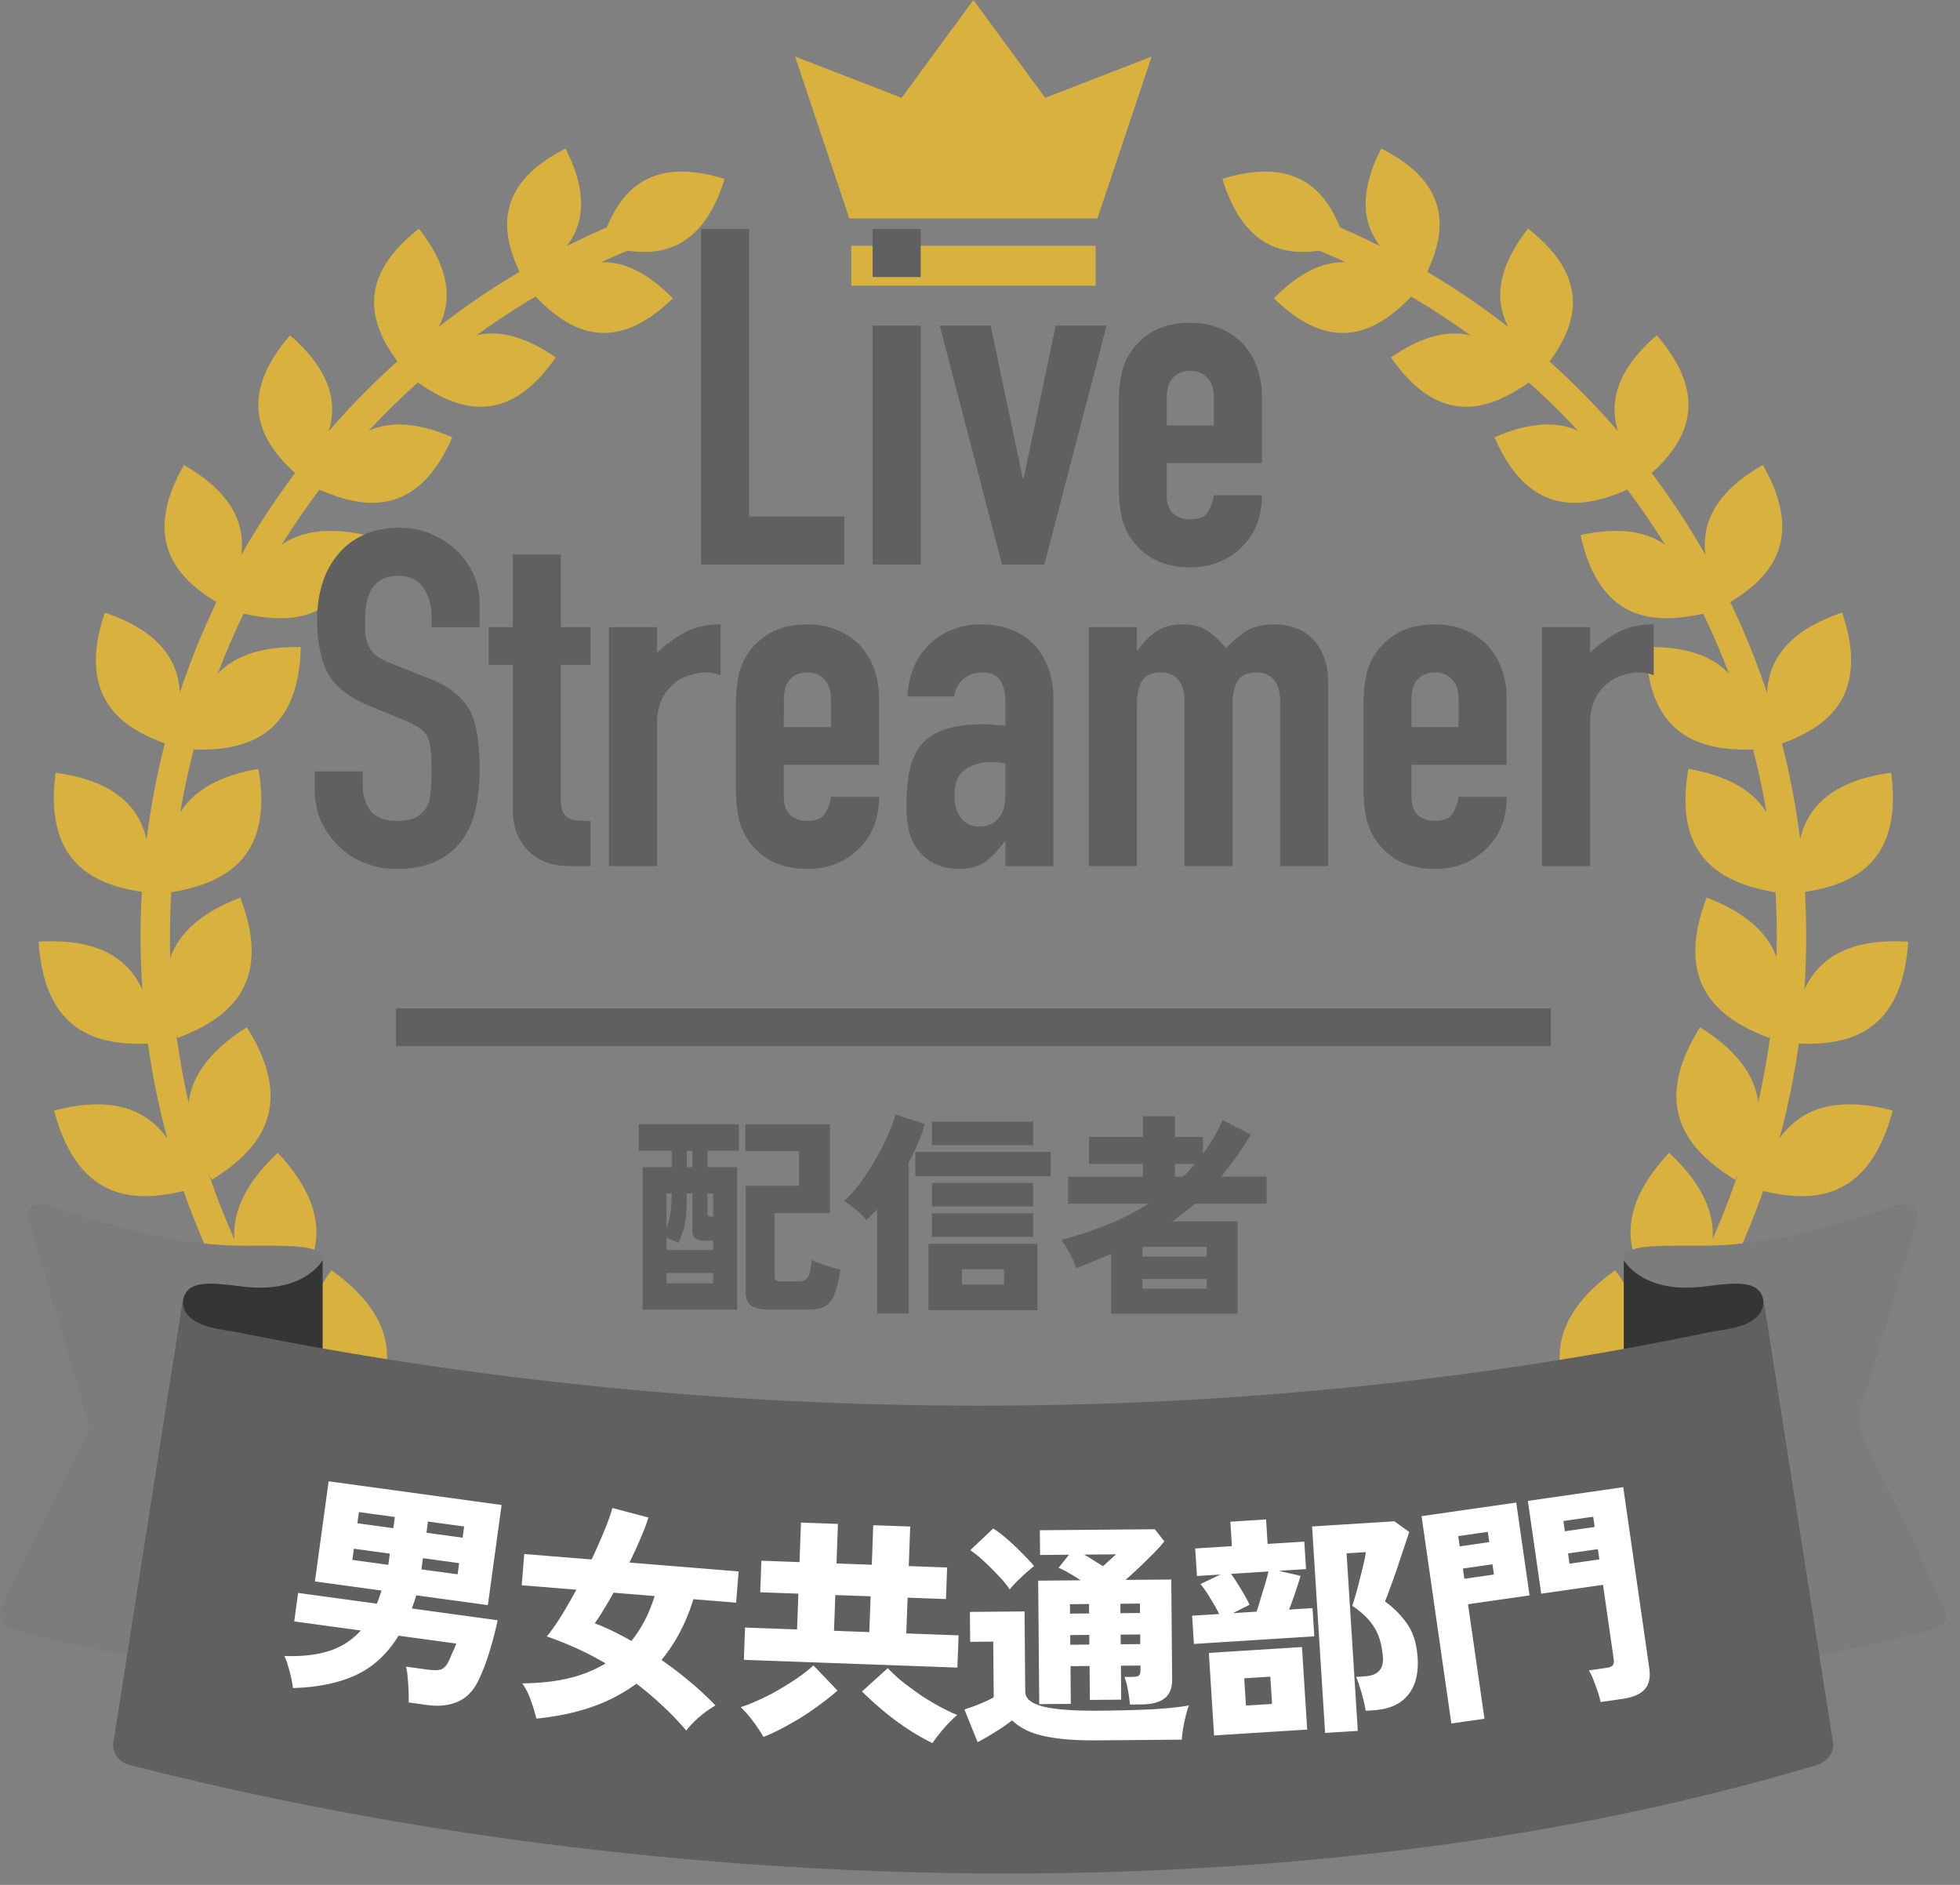
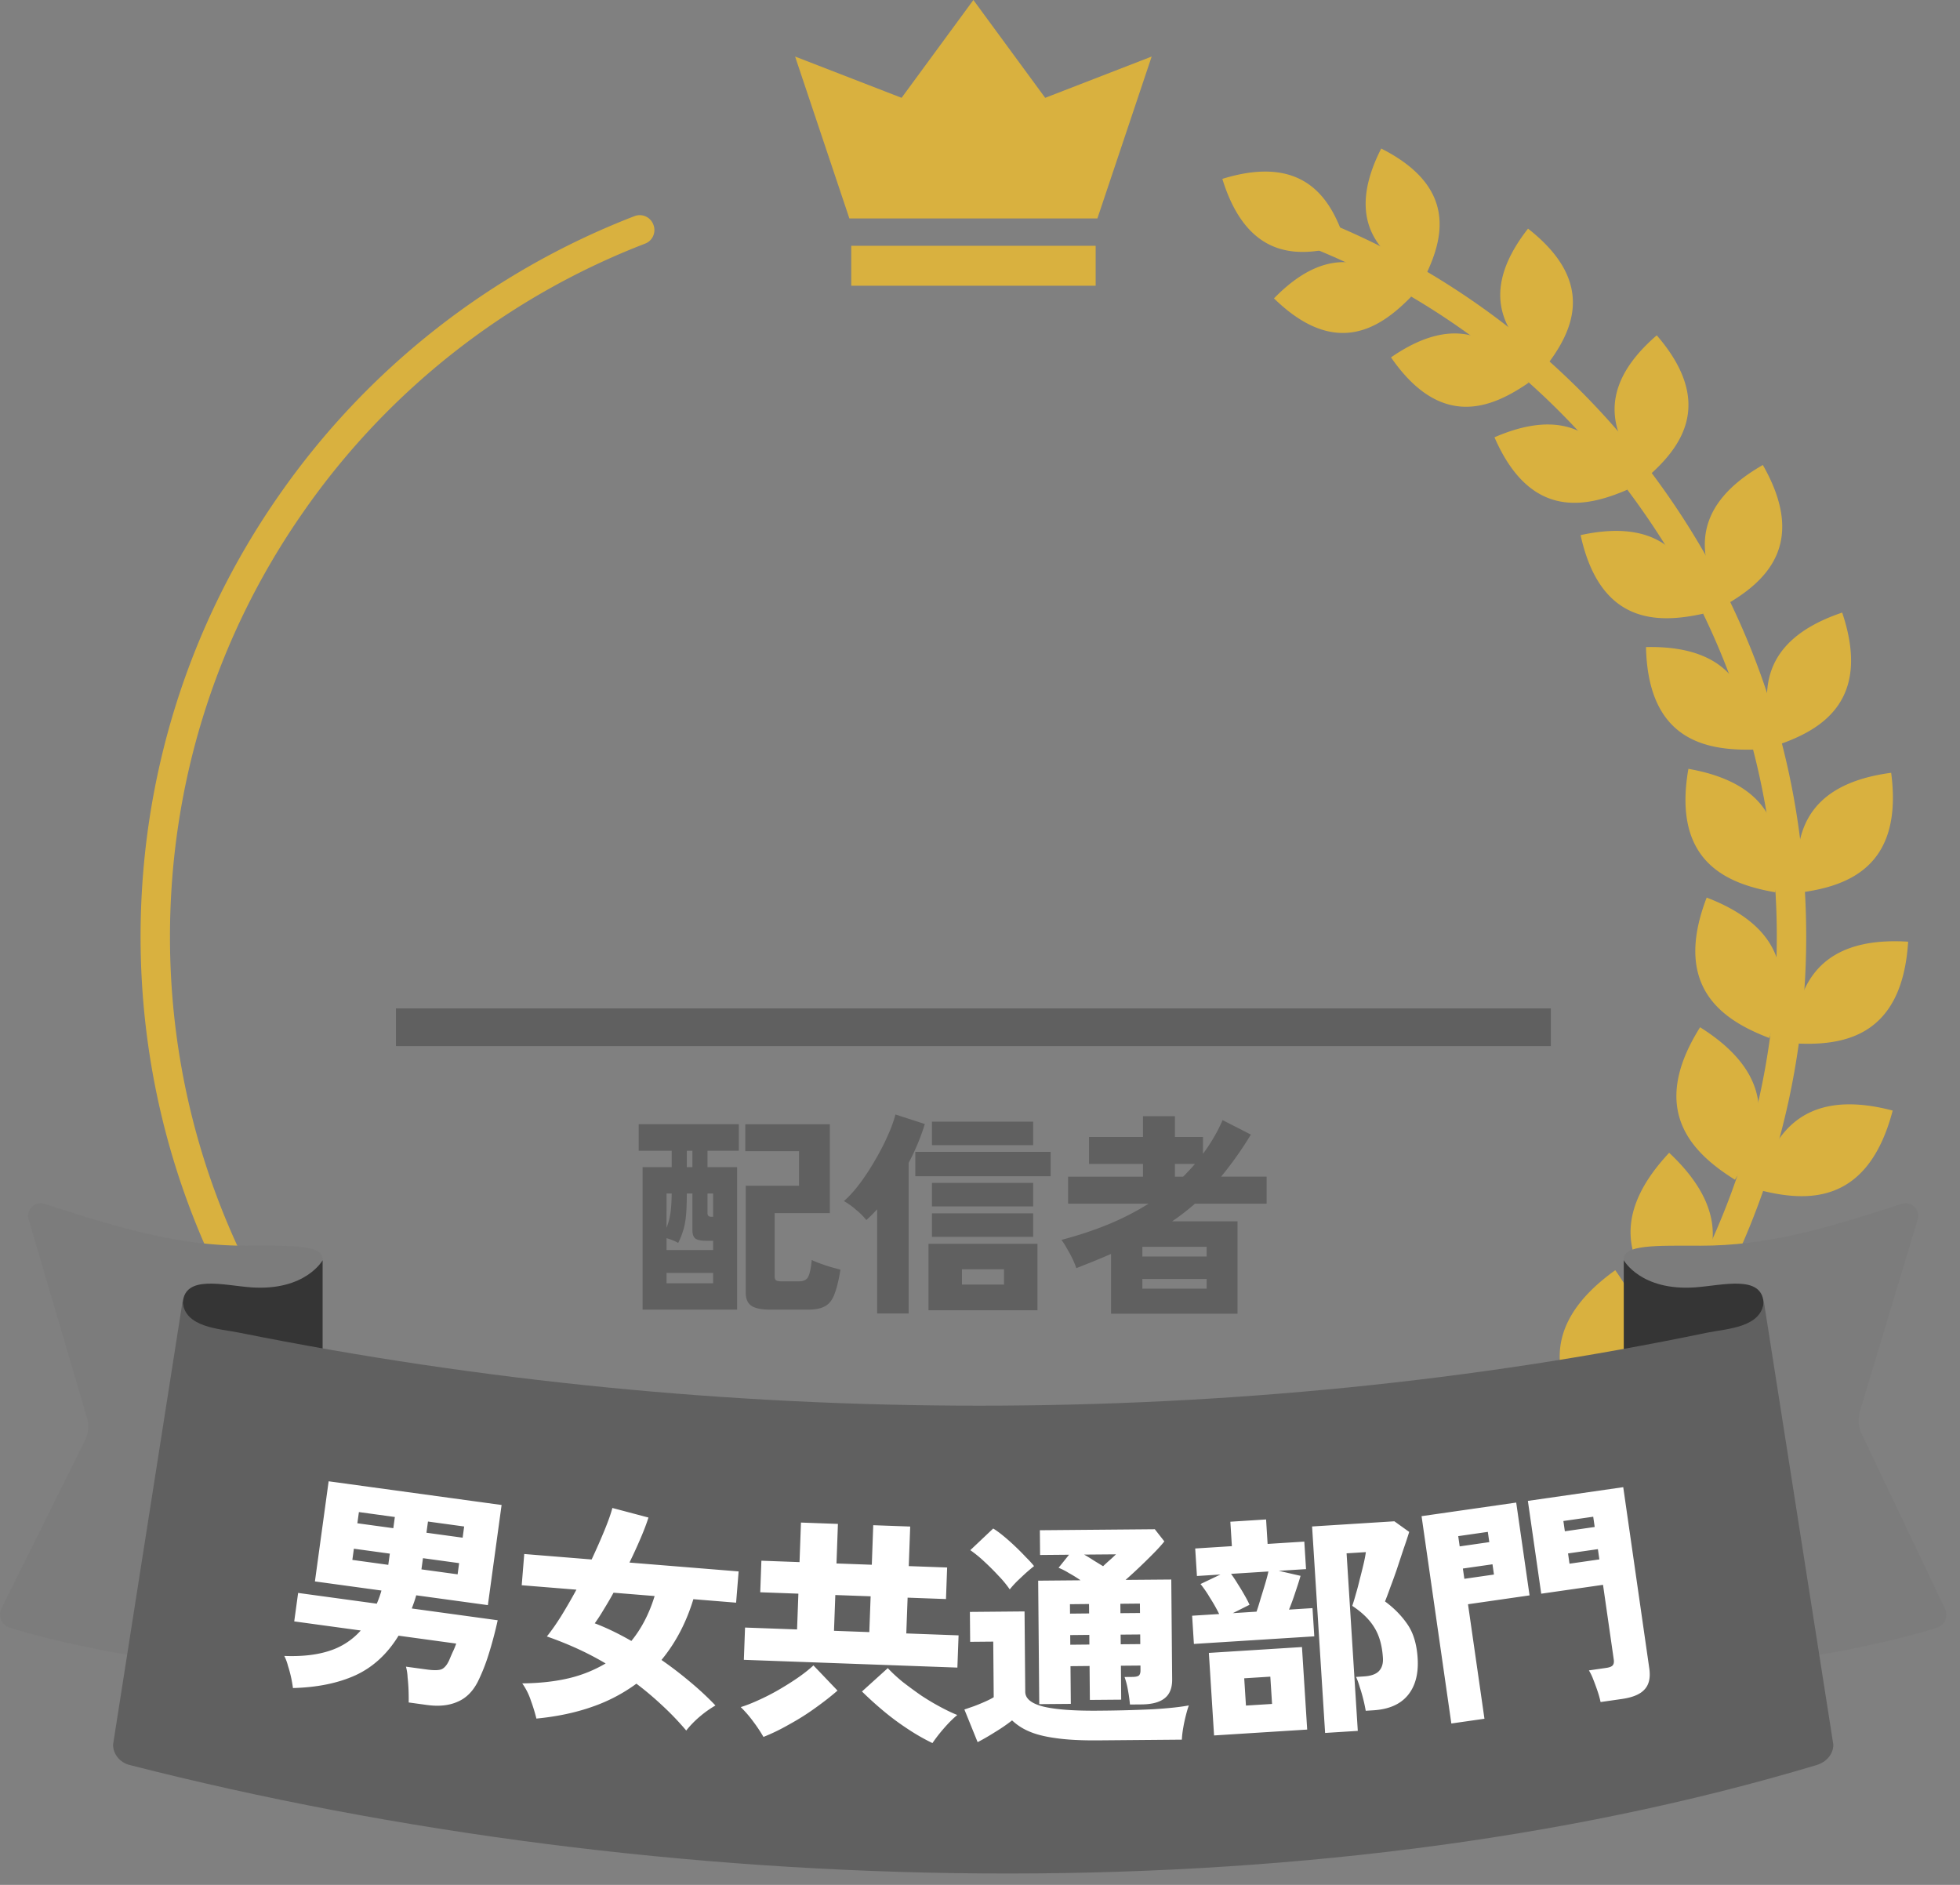
<svg xmlns="http://www.w3.org/2000/svg" width="104" height="100" fill="none">
  <rect width="100%" height="100%" fill="#808080" stroke="none" />
-   <path fill="#D9B13F" d="M31.889 12.96c2.27.7 5.18 1 6.56-3.47-4.46-1.38-5.86 1.2-6.56 3.47m-3.47 2.78c1.63 1.67 4 3.29 7.28.09-3.2-3.28-5.62-1.71-7.28-.09m-.67-.94c-1.05-2.08-1.83-4.85 2.26-6.92 2.08 4.09-.18 5.87-2.26 6.92m-5.57 5.5c1.96 1.35 4.65 2.51 7.31-1.34-3.85-2.66-5.96-.61-7.31 1.34m-.85-.8c-1.46-1.87-2.78-4.49.9-7.37 2.88 3.68.97 5.91-.9 7.37m-4.38 6.48c2.22.96 5.15 1.59 7.05-2.78-4.38-1.9-6.08.56-7.05 2.78m-1.01-.63c-1.83-1.58-3.67-3.95-.55-7.56 3.61 3.12 2.13 5.72.55 7.56m-3.01 7.21c2.41.53 5.46.58 6.5-4.17-4.75-1.04-5.97 1.75-6.5 4.17m-1.14-.44c-2.14-1.22-4.44-3.23-2.03-7.45 4.22 2.41 3.26 5.31 2.03 7.45m-1.51 7.65c2.51.05 5.57-.49 5.68-5.44-4.95-.11-5.63 2.93-5.68 5.44m-1.22-.22c-2.38-.8-5.08-2.35-3.5-7.05 4.69 1.58 4.3 4.66 3.5 7.05m.04 7.79c2.52-.44 5.48-1.58 4.61-6.55-4.97.87-5.05 4.03-4.61 6.55m-1.27.02c-2.54-.33-5.54-1.35-4.88-6.36 5 .66 5.21 3.82 4.88 6.36m1.6 7.71c2.43-.93 5.16-2.66 3.32-7.45-4.8 1.84-4.25 5.02-3.32 7.45m-1.26.28c-2.6.16-5.8-.27-6.12-5.39 5.13-.32 5.96 2.79 6.12 5.39m3.08 7.24c2.25-1.41 4.63-3.67 1.85-8.09-4.43 2.78-3.26 5.85-1.85 8.09m-1.21.52c-2.57.68-5.84.87-7.17-4.19 5.06-1.33 6.5 1.62 7.17 4.19m4.44 6.5c1.97-1.85 3.9-4.57.26-8.45-3.88 3.64-2.11 6.48-.26 8.45m-1.1.76c-2.43 1.18-5.66 2.02-7.98-2.77 4.79-2.32 6.8.34 7.98 2.77m5.61 5.5c1.6-2.23 3-5.33-1.4-8.48-3.15 4.4-.84 6.88 1.4 8.48m-.95.97c-2.2 1.65-5.26 3.12-8.51-1.2 4.32-3.25 6.86-.99 8.51 1.2m6.57 4.27c1.16-2.54 1.95-5.9-3.06-8.19-2.29 5.01.51 7.03 3.06 8.19m-.75 1.15c-1.87 2.08-4.63 4.15-8.73.47 3.68-4.1 6.65-2.34 8.73-.47m7.26 2.87c.66-2.76.79-6.27-4.65-7.57-1.3 5.44 1.89 6.91 4.65 7.57m-.53 1.3c-1.45 2.44-3.81 5.04-8.62 2.18 2.87-4.81 6.18-3.63 8.62-2.18m7.65 1.35c.12-2.88-.44-6.41-6.12-6.64-.23 5.68 3.24 6.52 6.12 6.64m-.27 1.4c-.97 2.72-2.81 5.78-8.16 3.86 1.92-5.35 5.45-4.83 8.16-3.86m7.74-.21c-.45-2.9-1.7-6.3-7.41-5.42.88 5.71 4.51 5.87 7.41 5.42m0 1.45c-.44 2.9-1.67 6.31-7.38 5.45.86-5.71 4.48-5.89 7.38-5.45" />
  <path fill="#D9B13F" d="M48.419 90.65c-22.59 0-40.96-18.38-40.96-40.96 0-8.43 2.54-16.53 7.35-23.42a40.93 40.93 0 0 1 18.85-14.8c.4-.16.86.04 1.01.45.16.4-.04.86-.45 1.01a39.34 39.34 0 0 0-18.13 14.24c-4.63 6.63-7.07 14.42-7.07 22.53 0 21.72 17.67 39.4 39.4 39.4a.781.781 0 0 1 0 1.56zm23-77.69c-2.27.7-5.18 1-6.56-3.47 4.46-1.38 5.86 1.2 6.56 3.47m3.46 2.78c-1.63 1.67-4 3.29-7.28.09 3.2-3.28 5.62-1.71 7.28-.09m.67-.94c1.05-2.08 1.83-4.85-2.26-6.92-2.08 4.09.18 5.87 2.26 6.92m5.57 5.5c-1.96 1.35-4.65 2.51-7.31-1.34 3.85-2.66 5.96-.61 7.31 1.34m.86-.8c1.46-1.87 2.78-4.49-.9-7.37-2.88 3.68-.97 5.91.9 7.37m4.37 6.48c-2.22.96-5.15 1.59-7.05-2.78 4.38-1.9 6.08.56 7.05 2.78m1.01-.63c1.83-1.58 3.67-3.95.55-7.56-3.61 3.12-2.13 5.72-.55 7.56m3.01 7.21c-2.41.53-5.46.58-6.5-4.17 4.75-1.04 5.97 1.75 6.5 4.17m1.14-.44c2.14-1.22 4.44-3.23 2.03-7.45-4.22 2.41-3.26 5.31-2.03 7.45m1.51 7.65c-2.51.05-5.57-.49-5.68-5.44 4.95-.11 5.63 2.93 5.68 5.44m1.23-.22c2.38-.8 5.08-2.35 3.5-7.05-4.69 1.58-4.3 4.66-3.5 7.05m-.05 7.79c-2.52-.44-5.48-1.58-4.61-6.55 4.97.87 5.05 4.03 4.61 6.55m1.27.02c2.54-.33 5.539-1.35 4.879-6.36-5 .66-5.21 3.82-4.88 6.36m-1.589 7.71c-2.43-.93-5.16-2.66-3.32-7.45 4.8 1.84 4.25 5.02 3.32 7.45m1.25.28c2.6.16 5.8-.27 6.12-5.39-5.13-.32-5.96 2.79-6.12 5.39m-3.07 7.24c-2.25-1.41-4.63-3.67-1.85-8.09 4.43 2.78 3.26 5.85 1.85 8.09m1.2.52c2.57.68 5.84.87 7.17-4.19-5.06-1.33-6.5 1.62-7.17 4.19m-4.43 6.5c-1.97-1.85-3.9-4.57-.26-8.45 3.88 3.64 2.11 6.48.26 8.45m1.1.76c2.43 1.18 5.66 2.02 7.98-2.77-4.79-2.32-6.8.34-7.98 2.77m-5.62 5.5c-1.6-2.23-3-5.33 1.4-8.48 3.15 4.4.84 6.88-1.4 8.48m.95.97c2.2 1.65 5.26 3.12 8.51-1.2-4.32-3.25-6.86-.99-8.51 1.2m-6.57 4.27c-1.16-2.54-1.95-5.9 3.06-8.19 2.29 5.01-.51 7.03-3.06 8.19m.76 1.15c1.87 2.08 4.63 4.15 8.73.47-3.68-4.1-6.65-2.34-8.73-.47m-7.26 2.87c-.66-2.76-.79-6.27 4.65-7.57 1.3 5.44-1.89 6.91-4.65 7.57m.53 1.3c1.45 2.44 3.81 5.04 8.62 2.18-2.87-4.81-6.18-3.63-8.62-2.18m-7.661 1.35c-.12-2.88.44-6.41 6.12-6.64.23 5.68-3.24 6.52-6.12 6.64m.28 1.4c.97 2.72 2.81 5.78 8.16 3.86-1.92-5.35-5.45-4.83-8.16-3.86m-7.739-.21c.45-2.9 1.7-6.3 7.41-5.42-.88 5.71-4.51 5.87-7.41 5.42m-.01 1.45c.44 2.9 1.67 6.31 7.38 5.45-.86-5.71-4.48-5.89-7.38-5.45" />
  <path fill="#D9B13F" d="M54.879 90.65c22.59 0 40.96-18.38 40.96-40.96 0-8.43-2.54-16.53-7.35-23.42a40.93 40.93 0 0 0-18.85-14.8c-.4-.16-.86.04-1.01.45-.16.4.04.86.45 1.01a39.34 39.34 0 0 1 18.13 14.24c4.63 6.63 7.07 14.42 7.07 22.53 0 21.72-17.67 39.4-39.4 39.4a.781.781 0 0 0 0 1.56zm3.35-79.06L61.109 3l-5.65 2.19L51.649 0l-3.81 5.19L42.189 3l2.88 8.59zm-.091 1.45h-12.97v2.12h12.97z" />
  <path fill="#7C7C7C" d="M17.119 66.86c.09-.85-1.75-.77-4.08-.77-3.49 0-6.55-.88-10.67-2.22a.669.669 0 0 0-.84.85l3.06 10.42c.16.47.1.99-.15 1.42l-4.34 8.73c-.23.4-.04.91.39 1.05 2.32.77 8.94 2.23 13.41 2.1l3.23-21.6z" />
  <path fill="#353535" d="M9.699 69.11c.11-1.49 2.15-.92 3.63-.81 2.89.2 3.79-1.44 3.79-1.44v16.4s-7.53-12.66-7.42-14.15" />
  <path fill="#7C7C7C" d="M86.159 66.86c-.09-.85 1.75-.77 4.08-.77 3.49 0 6.55-.88 10.67-2.22.52-.17 1.02.33.84.85l-3.04 10.09c-.16.47-.1.99.15 1.42l4.32 9.07c.23.4.04.91-.39 1.05-2.32.77-8.94 2.23-13.41 2.1l-3.23-21.6z" />
  <path fill="#353535" d="M93.579 69.11c-.11-1.49-2.15-.92-3.63-.81-2.89.2-3.79-1.44-3.79-1.44v16.4s7.53-12.66 7.42-14.15" />
  <path fill="#606060" d="M96.399 93.64c.52-.16.88-.58.88-1.08l-3.69-23.53c-.09 1.41-1.96 1.46-2.99 1.67-24.85 5.17-52.21 5.17-77.92 0-1.03-.21-2.9-.26-2.99-1.67l-3.69 23.53c0 .5.36.95.88 1.08 28.27 7.23 62.52 8.11 89.52 0" />
  <path fill="#fff" d="M15.544 89.557a6.6 6.6 0 0 0-.266-1.185 2.4 2.4 0 0 0-.194-.518q1.418.055 2.41-.276a3.73 3.73 0 0 0 1.648-1.074l-3.53-.483.207-1.51 4.174.57q.148-.345.247-.697l-3.53-.484.728-5.312 9.177 1.257-.728 5.313-3.802-.521a6 6 0 0 1-.113.363l-.121.336 4.557.625a21 21 0 0 1-.47 1.777 10 10 0 0 1-.58 1.473q-.4.79-1.082 1.075-.672.3-1.625.169l-.966-.133q.006-.226-.005-.606a10 10 0 0 0-.052-.726 2.6 2.6 0 0 0-.087-.567l1.103.15q.545.075.77-.007.24-.093.42-.485.094-.226.185-.429a4 4 0 0 0 .188-.454l-3.059-.419q-.892 1.456-2.28 2.098-1.386.63-3.324.68m6.818-6.296 1.92.263.08-.594-1.919-.263zm.266-1.944 1.92.263.081-.594-1.92-.263zm-3.932 1.442 1.907.262.082-.595-1.907-.261zm.266-1.944 1.908.261.081-.594-1.907-.261zm9.5 10.362a9 9 0 0 0-.288-.94 3.4 3.4 0 0 0-.463-.927q1.38-.014 2.48-.275a7 7 0 0 0 1.945-.783 16 16 0 0 0-1.576-.818 19 19 0 0 0-1.543-.614q.362-.447.766-1.092.404-.656.803-1.39l-2.903-.235.134-1.657 3.576.29q.395-.845.693-1.574.297-.728.407-1.158l1.915.507q-.15.477-.415 1.095A27 27 0 0 1 33.4 82.9l5.793.47-.134 1.658-2.268-.185q-.565 1.86-1.692 3.224.76.526 1.488 1.137.74.612 1.376 1.278a5.6 5.6 0 0 0-.812.573 5.2 5.2 0 0 0-.739.756 15 15 0 0 0-1.306-1.36q-.665-.62-1.338-1.125a8.8 8.8 0 0 1-2.345 1.226q-1.33.468-2.96.625m5.038-4.118q.807-.988 1.234-2.383l-2.18-.177a19 19 0 0 1-.51.874q-.247.42-.487.75.924.351 1.943.936m5.969 1.001.063-1.712 2.76.1.07-1.898-2.024-.074.061-1.674 2.024.074.076-2.098 1.961.071-.076 2.099 1.874.068.076-2.098 1.961.071-.076 2.099 2.036.074-.061 1.674-2.036-.074-.07 1.898 2.774.102-.063 1.71zm1.04 4.09a8 8 0 0 0-.546-.82 6 6 0 0 0-.66-.762q.405-.123.913-.355.522-.231 1.058-.537.55-.317 1.037-.65.5-.345.85-.67l1.277 1.336q-.492.431-1.159.908-.656.477-1.383.875-.716.412-1.388.675m8.968.327a11 11 0 0 1-1.347-.774q-.684-.45-1.303-.973a19 19 0 0 1-1.09-.99l1.371-1.24q.325.35.787.73.474.367.986.724.525.345 1.029.613.503.269.885.42-.348.288-.714.712a8 8 0 0 0-.604.778m-5.224-5.957 1.874.069.07-1.899-1.874-.068zm15.704 3.911a8 8 0 0 0-.107-.761 4 4 0 0 0-.18-.699l.412-.004q.237-.001.337-.065.1-.075.097-.3l-.002-.238-1.037.009.015 1.8-1.662.014-.016-1.8-1.012.01.017 2-1.675.014-.057-6.55 2.25-.02a7 7 0 0 0-.616-.382 3.5 3.5 0 0 0-.552-.282l.556-.693-1.537.014-.012-1.313 6.1-.053.506.645q-.21.265-.557.618t-.744.731q-.384.366-.757.694l2.425-.02.047 5.3q.006.686-.404 1.003-.397.315-1.21.323zm-8.083 1.996-.702-1.732q.225-.076.523-.18.3-.114.586-.242.286-.127.447-.229l-.025-2.95-1.225.011-.014-1.587 2.9-.026.037 4.263q.004.55.982.791.976.229 2.89.212a72 72 0 0 0 2.899-.075q1.224-.074 1.91-.204-.072.187-.157.526a8 8 0 0 0-.144.677q-.06.35-.07.613l-4.425.038q-1.363.012-2.251-.117-.889-.118-1.44-.363a3 3 0 0 1-.893-.58 9 9 0 0 1-.883.608q-.522.33-.945.546m1.705-8.103a5.5 5.5 0 0 0-.594-.72q-.366-.396-.77-.768a6.5 6.5 0 0 0-.73-.594l1.215-1.148q.226.135.529.383.302.247.617.545.315.297.58.582.277.273.442.484-.161.126-.422.354-.247.227-.496.466-.235.24-.371.416m5.888 2.911 1.037-.009-.004-.512-1.038.009zm-.936-4.142q.185-.176.372-.34.186-.165.31-.29l-1.688.014q.24.135.503.308zm-1.74 4.166 1.013-.01-.004-.512-1.013.01zm2.661-1.674 1.038-.009-.005-.5-1.037.01zm-2.675.024 1.013-.01-.005-.5-1.012.01zm13.535 6.33-.691-10.954 4.366-.275.787.564q-.125.409-.305.92l-.347 1.05q-.18.524-.352.974-.16.448-.279.744.723.531 1.191 1.215.47.684.54 1.794.078 1.248-.527 1.975-.594.714-1.817.791l-.411.026a8 8 0 0 0-.125-.593 8 8 0 0 0-.193-.665q-.096-.331-.196-.538l.424-.027q.561-.036.796-.288.234-.253.207-.69-.062-.985-.453-1.612-.377-.627-1.175-1.153a10 10 0 0 0 .187-.613q.114-.383.213-.803.11-.42.2-.801.089-.382.122-.634l-1.023.064.595 9.42zm-6.962-4.722-.094-1.497 1.435-.09a9 9 0 0 0-.494-.87 6 6 0 0 0-.496-.721l1.058-.505-1.248.079-.092-1.46 1.946-.123-.081-1.297 1.896-.12.081 1.298 1.947-.123.092 1.46-1.447.09 1.156.266q-.102.357-.272.856-.156.486-.341.936l1.247-.079.095 1.497zm1.07 4.855-.276-4.379 4.94-.311.277 4.378zm.994-6.488 1.26-.08q.106-.306.219-.702.125-.396.239-.779t.172-.65l-1.984.126q.179.24.36.54.194.301.364.604.168.29.257.497zm.698 4.903 1.385-.087-.092-1.447-1.385.087zm18.817-.187a5 5 0 0 0-.158-.571q-.11-.325-.229-.624a2.7 2.7 0 0 0-.233-.484l.915-.132q.248-.035.336-.124.099-.102.069-.313l-.571-3.971-3.279.471-.708-4.924 5.06-.728 1.382 9.614q.105.73-.244 1.109-.336.388-1.202.513zm-7.919 1.138-1.58-11 5.022-.721.708 4.924-3.266.47.873 6.075zm6.27-8.478 1.584-.228-.078-.544-1.584.227zm-.247-1.72 1.584-.228-.079-.544-1.583.227zM77.7 83.762l1.571-.226-.078-.544-1.571.225zm-.247-1.72 1.571-.226-.078-.544-1.571.226z" />
  <path fill="#606060" d="M34.096 69.48v-7.557h1.545v-.87H33.89v-1.409h5.312v1.409h-1.66v.87h1.569v7.557zm6.767 0q-.699 0-.997-.206-.297-.206-.297-.699v-5.668h2.828v-1.832h-2.851v-1.43h4.488v4.717h-2.931v3.343q0 .15.069.218.08.057.309.057h.904q.39 0 .504-.252.126-.264.183-.882.16.081.435.183.287.104.585.195.297.08.503.138-.137.836-.32 1.305-.172.458-.493.63-.32.183-.893.183zm-5.496-3.16h2.473v-.493h-.378q-.39 0-.561-.114-.16-.126-.16-.447V63.32h-.298q0 .743-.046 1.202-.045.446-.149.767a4 4 0 0 1-.263.653 2 2 0 0 0-.286-.138 3 3 0 0 0-.332-.114zm0 1.763h2.473v-.55h-2.473zm2.381-3.527h.092V63.32h-.298v1.053q0 .183.206.183m-2.381.584a3.4 3.4 0 0 0 .194-.698q.07-.4.08-1.122h-.274zm1.076-3.217h.298v-.87h-.298zm12.824 7.591v-3.526h5.782v3.526zm-2.725.172v-5.53a7 7 0 0 1-.573.572 3.6 3.6 0 0 0-.538-.538 4 4 0 0 0-.652-.47q.423-.365.858-.95.435-.584.813-1.248.39-.664.664-1.294a7 7 0 0 0 .401-1.1l1.557.505a11.7 11.7 0 0 1-.858 2.06v7.993zm2.026-7.282V61.11h7.18v1.294zm.882 3.217v-1.248h5.37v1.248zm0-1.614v-1.248h5.37v1.248zm0-3.252v-1.248h5.37v1.248zm1.592 7.396h2.232v-.812h-2.232zm7.912 1.546v-3.171q-.424.183-.894.377-.458.184-.95.378a4 4 0 0 0-.206-.504 6 6 0 0 0-.298-.55 3 3 0 0 0-.286-.446q1.304-.343 2.462-.813 1.167-.48 2.164-1.11h-4.271v-1.431h3.973v-.676h-2.862V60.32h2.862v-1.1h1.695v1.1h1.488v.893a9 9 0 0 0 1.042-1.786l1.5.767a19 19 0 0 1-1.58 2.232h2.416v1.432h-3.801q-.573.504-1.214.939h3.47v4.9zm1.66-1.328h3.412v-.515h-3.412zm0-1.706h3.412v-.515h-3.412zm1.729-4.236h.435a13 13 0 0 0 .63-.676h-1.065z" />
  <path stroke="#606060" stroke-miterlimit="10" stroke-width="2" d="M21.009 54.5h61.28" />
-   <path fill="#606060" d="M25.45 33.275H22.9V32.7q0-.874-.425-1.5-.4-.65-1.375-.65-.525 0-.85.2t-.525.5a2.1 2.1 0 0 0-.275.75q-.075.4-.075.85 0 .525.025.875.05.35.2.625t.425.475q.3.2.8.4l1.95.775q.85.325 1.375.775.525.425.825 1 .274.6.375 1.375.1.75.1 1.725 0 1.125-.225 2.1-.225.95-.725 1.625a3.6 3.6 0 0 1-1.375 1.1q-.85.4-2.075.4a4.5 4.5 0 0 1-1.725-.325 4.1 4.1 0 0 1-1.375-.9 4.6 4.6 0 0 1-.925-1.325 4.3 4.3 0 0 1-.325-1.675v-.95h2.55v.8q0 .7.4 1.275.425.55 1.4.55.65 0 1-.175.375-.2.575-.55T22.85 42q.05-.5.05-1.1 0-.7-.05-1.15t-.2-.725a1.4 1.4 0 0 0-.475-.45 5 5 0 0 0-.75-.375l-1.825-.75q-1.65-.675-2.225-1.775-.55-1.125-.55-2.8 0-1 .275-1.9a4.3 4.3 0 0 1 .825-1.55q.525-.65 1.325-1.025.825-.4 1.95-.4.95 0 1.725.35.8.35 1.375.925 1.15 1.2 1.15 2.75zm1.756 0v-3.85h2.55v3.85h1.575v2h-1.575V42.3q0 .45.075.7a.76.76 0 0 0 .3.375q.2.124.475.15.3.025.725.025v2.4h-1.05q-.875 0-1.475-.275a2.7 2.7 0 0 1-.925-.7 3 3 0 0 1-.525-.95q-.15-.55-.15-1.05v-7.7h-1.275v-2zM32.31 45.95V33.275h2.55v1.35a7.7 7.7 0 0 1 1.525-1.1q.75-.4 1.85-.4v2.7q-.376-.15-.775-.15-.4 0-.875.15-.45.124-.825.45-.4.325-.65.85t-.25 1.3v7.525zm14.333-5.375h-5.05V42.3q0 .6.325.925.35.325.925.325.725 0 .95-.425.25-.425.3-.85h2.55q0 1.675-1.025 2.7-.5.525-1.2.825t-1.575.3q-1.2 0-2.05-.5a3.5 3.5 0 0 1-1.275-1.325 3.5 3.5 0 0 1-.375-1.15 9.4 9.4 0 0 1-.1-1.425v-4.175q0-.776.1-1.425a3.5 3.5 0 0 1 .375-1.15q.45-.825 1.275-1.325.85-.5 2.05-.5.874 0 1.575.3.725.3 1.225.825 1 1.125 1 2.825zm-5.05-2h2.5v-1.45q0-.725-.35-1.075-.326-.375-.9-.375t-.925.375q-.325.35-.325 1.075zm11.753 7.375v-1.3h-.05q-.5.7-1.025 1.075-.501.375-1.425.375-.45 0-.925-.15-.45-.125-.875-.5-.426-.35-.7-1-.25-.675-.25-1.725 0-1.075.175-1.875.174-.825.65-1.375.45-.525 1.225-.775.774-.275 1.975-.275h.275q.15 0 .275.025.124.025.3.025.174 0 .375.025v-1.325q0-.65-.275-1.075-.276-.425-1-.425a1.5 1.5 0 0 0-.925.325q-.4.325-.525.95h-2.475q.1-1.7 1.15-2.75a3.5 3.5 0 0 1 1.2-.775q.699-.3 1.575-.3.8 0 1.5.25t1.225.75q.5.5.8 1.25t.3 1.75v8.825zm0-5.45a4 4 0 0 0-.7-.075q-.825 0-1.425.4-.576.375-.575 1.4 0 .725.35 1.175t.975.45q.65 0 1-.425.375-.424.375-1.2zm4.428 5.45V33.275h2.55V34.5h.05q.4-.6.95-.975.574-.4 1.45-.4.825 0 1.375.4.549.4.9.875.474-.525 1.05-.9.574-.375 1.6-.375.474 0 .975.175.5.15.9.525t.65.975q.25.575.25 1.425v9.725h-2.55v-8.775q0-.7-.325-1.1t-.925-.4q-.726 0-1 .45-.275.45-.275 1.3v8.525h-2.55v-8.775q0-.7-.325-1.1t-.925-.4q-.726 0-1 .45-.275.45-.275 1.3v8.525zm22.17-5.375h-5.05V42.3q0 .6.325.925.35.325.925.325.725 0 .95-.425.249-.425.3-.85h2.55q0 1.675-1.025 2.7-.501.525-1.2.825-.7.3-1.575.3-1.2 0-2.05-.5a3.5 3.5 0 0 1-1.275-1.325 3.5 3.5 0 0 1-.375-1.15 9.4 9.4 0 0 1-.1-1.425v-4.175q0-.776.1-1.425.099-.65.375-1.15.45-.825 1.275-1.325.85-.5 2.05-.5.874 0 1.575.3.724.3 1.225.825 1 1.125 1 2.825zm-5.05-2h2.5v-1.45q0-.725-.35-1.075-.326-.375-.9-.375-.576 0-.925.375-.325.35-.325 1.075zm6.927 7.375V33.275h2.55v1.35a7.7 7.7 0 0 1 1.525-1.1q.75-.4 1.85-.4v2.7q-.375-.15-.775-.15t-.874.15q-.45.124-.826.45-.4.325-.65.85t-.25 1.3v7.525zm-44.621-16v-17.8h2.55V27.4h5.05v2.55zm9.103 0V17.275h2.55V29.95zm0-15.25v-2.55h2.55v2.55zm12.414 2.575-3.3 12.675h-2.25l-3.3-12.675h2.7l1.7 8.1h.05l1.7-8.1zm8.242 7.3h-5.05V26.3q0 .6.325.925.35.325.925.325.725 0 .95-.425.25-.425.3-.85h2.55q0 1.675-1.025 2.7-.5.525-1.2.825-.699.3-1.575.3-1.2 0-2.05-.5a3.5 3.5 0 0 1-1.275-1.325 3.5 3.5 0 0 1-.375-1.15 9.4 9.4 0 0 1-.1-1.425v-4.175q0-.776.1-1.425.1-.65.375-1.15.45-.825 1.275-1.325.85-.5 2.05-.5.875 0 1.575.3.726.3 1.225.825 1 1.125 1 2.825zm-5.05-2h2.5v-1.45q0-.725-.35-1.075-.325-.375-.9-.375-.574 0-.925.375-.325.35-.325 1.075z" />
</svg>